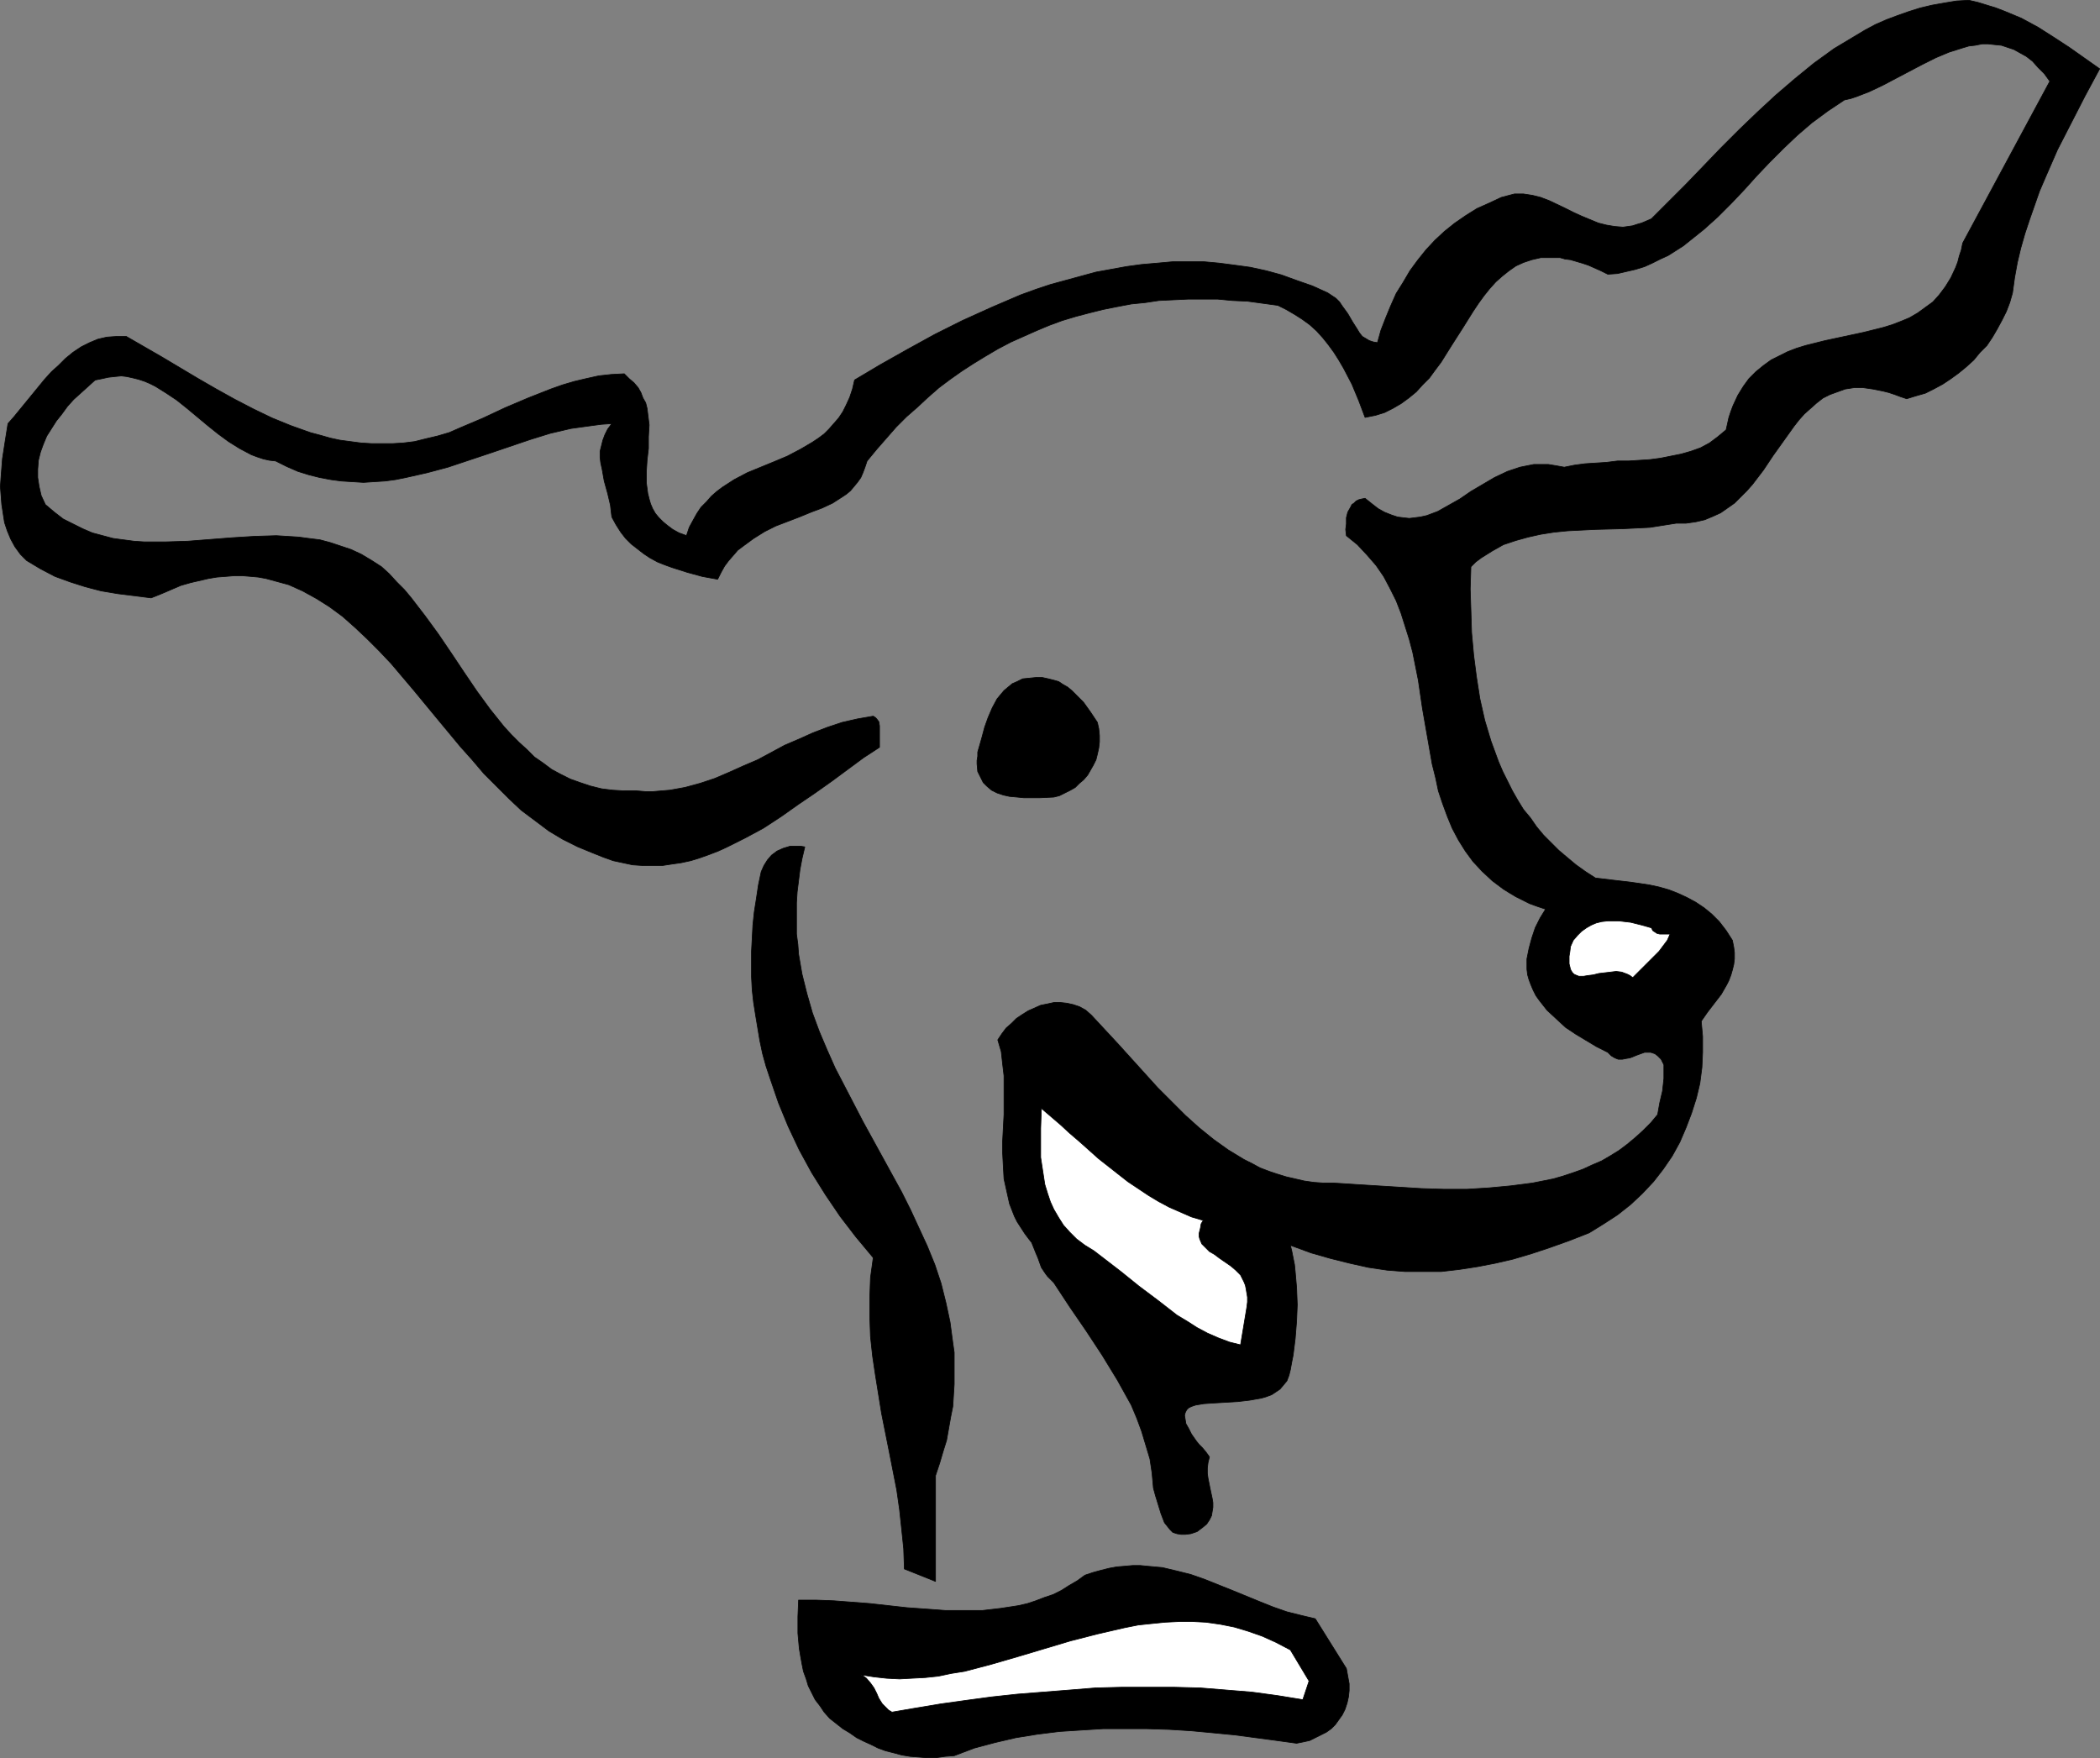
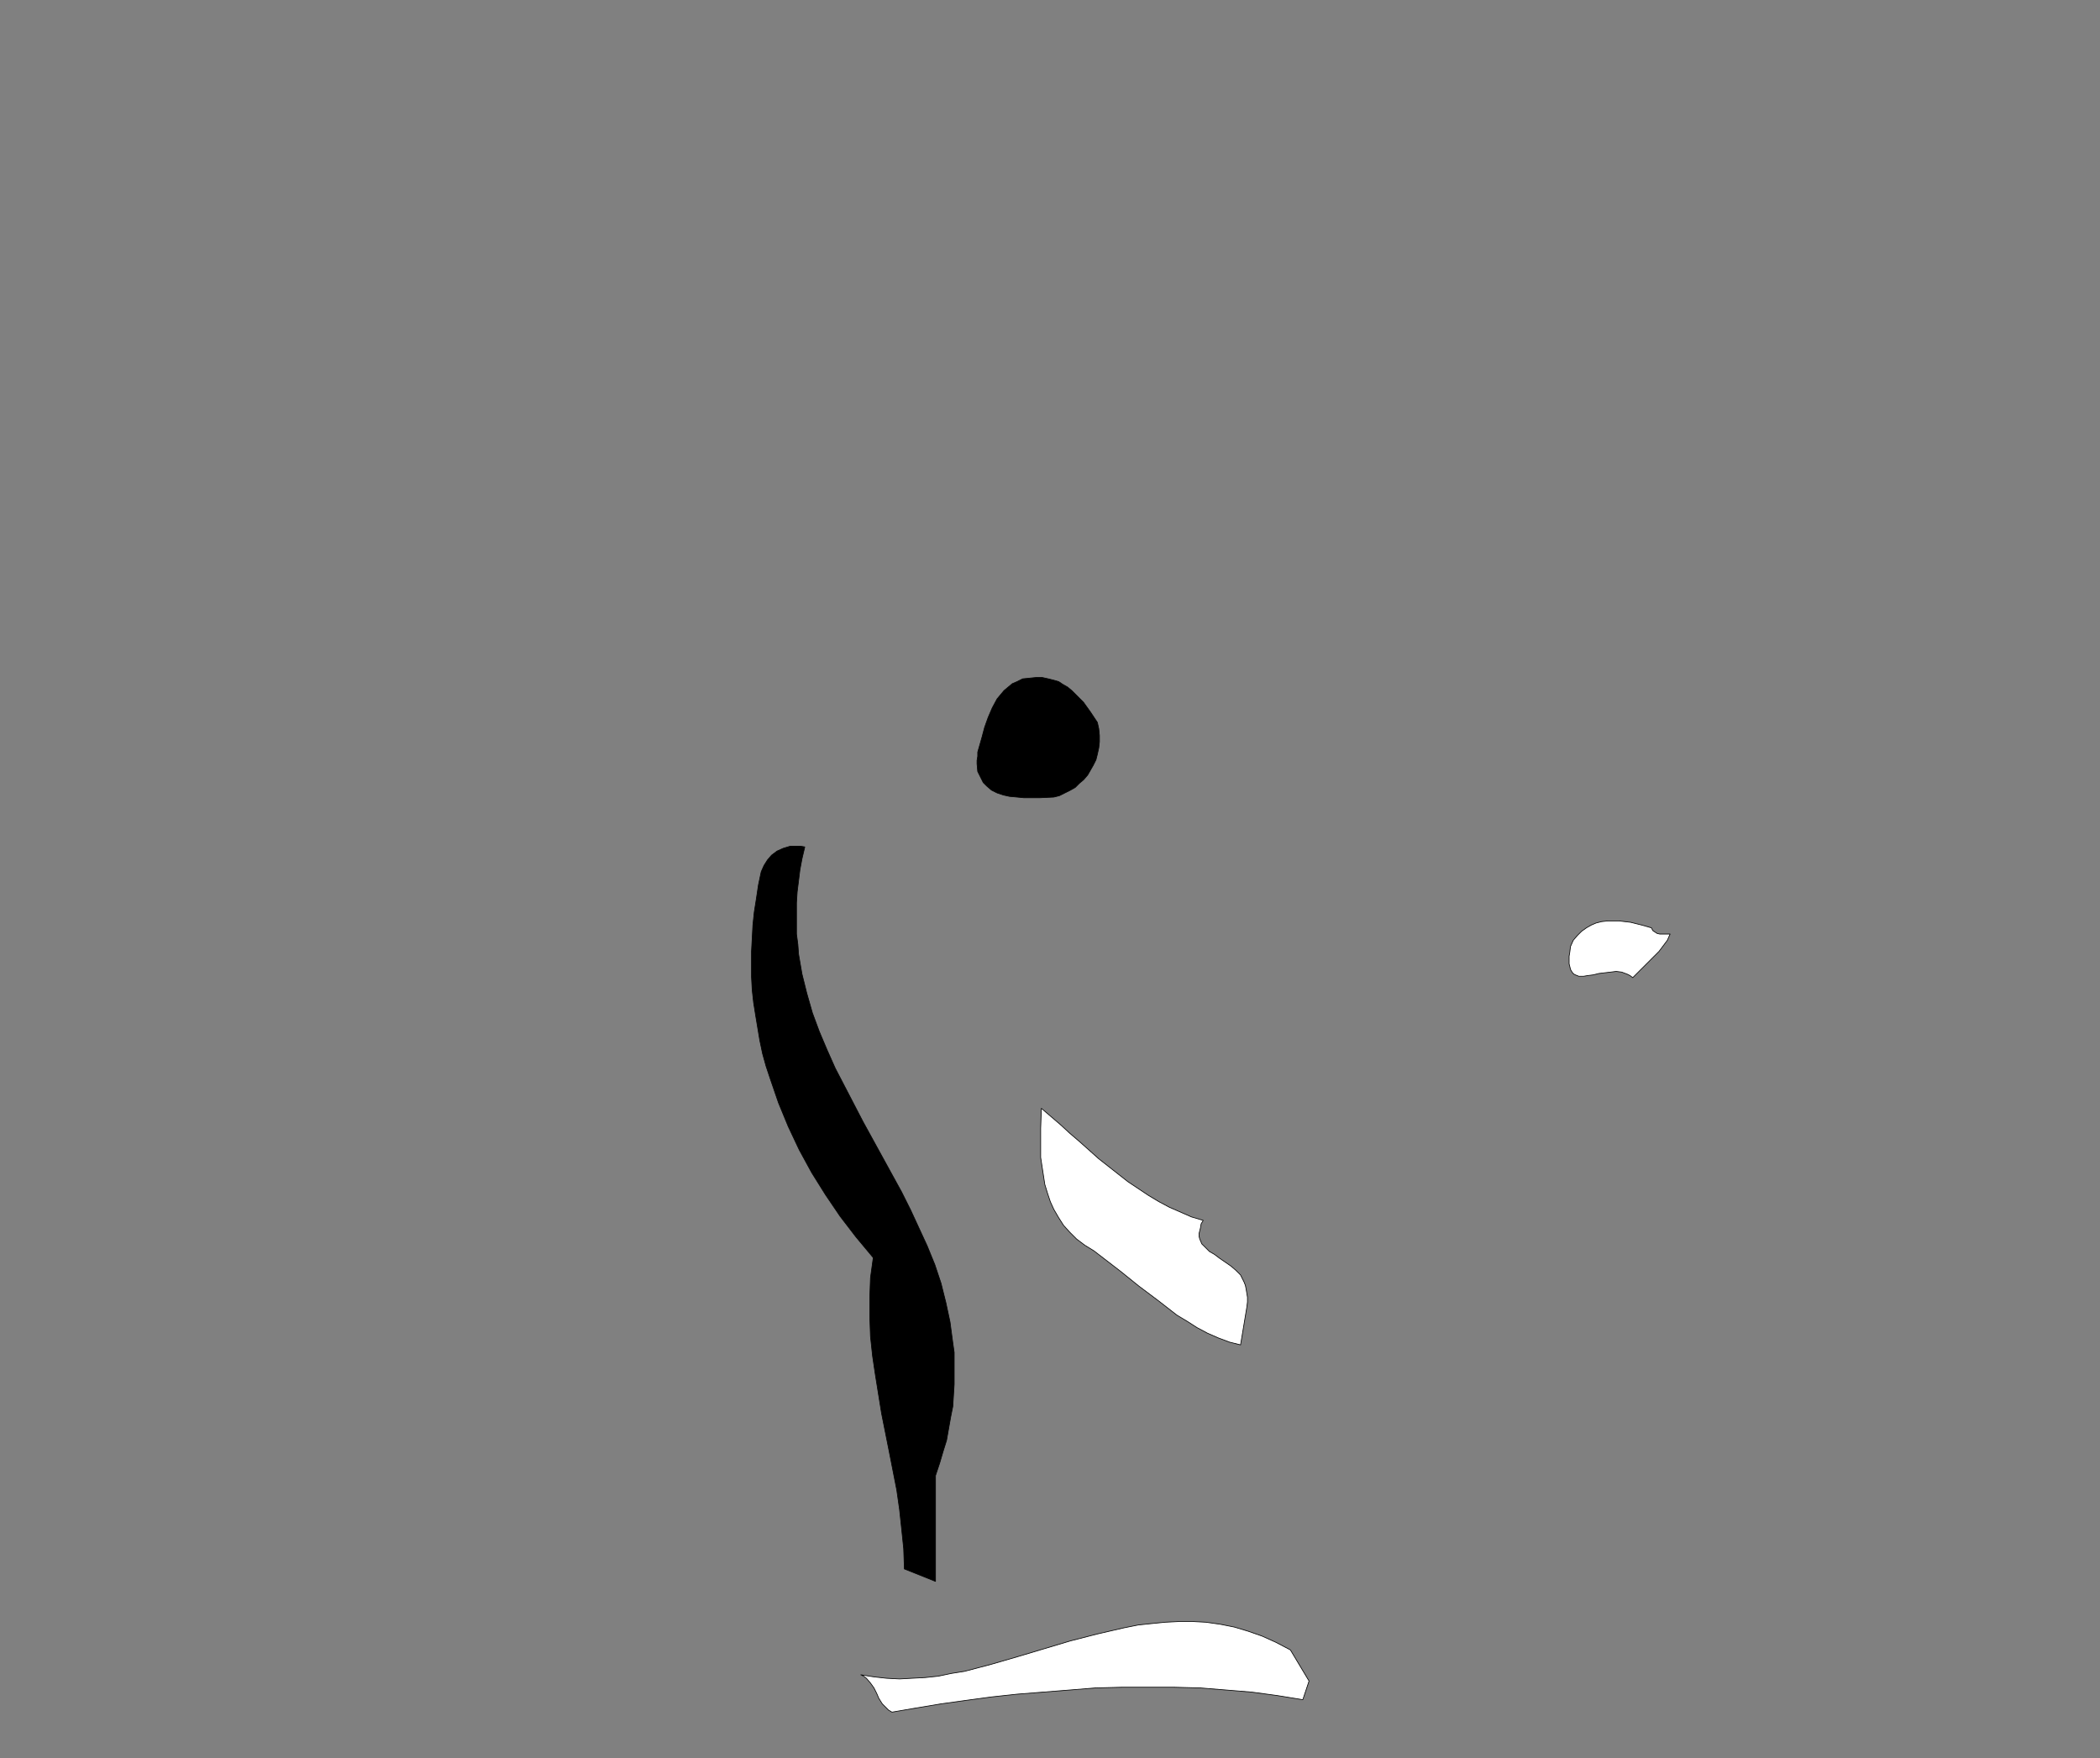
<svg xmlns="http://www.w3.org/2000/svg" xmlns:ns1="http://sodipodi.sourceforge.net/DTD/sodipodi-0.dtd" xmlns:ns2="http://www.inkscape.org/namespaces/inkscape" version="1.0" width="129.809mm" height="108.684mm" id="svg7" ns1:docname="Dog Smiling 4.wmf">
  <rect width="100%" height="100%" fill="#808080" stroke="none" />
  <ns1:namedview id="namedview7" pagecolor="#ffffff" bordercolor="#000000" borderopacity="0.25" ns2:showpageshadow="2" ns2:pageopacity="0.0" ns2:pagecheckerboard="0" ns2:deskcolor="#d1d1d1" ns2:document-units="mm" />
  <defs id="defs1">
    <pattern id="WMFhbasepattern" patternUnits="userSpaceOnUse" width="6" height="6" x="0" y="0" />
  </defs>
-   <path style="fill:#000000;fill-opacity:1;fill-rule:evenodd;stroke:#000000;stroke-width:0.162px;stroke-linecap:round;stroke-linejoin:round;stroke-miterlimit:4;stroke-dasharray:none;stroke-opacity:1" d="m 490.536,16.079 -3.394,6.302 -3.232,6.302 -3.232,6.302 -2.747,6.302 -1.454,3.394 -1.131,3.232 -1.131,3.232 -1.131,3.394 -0.97,3.394 -0.808,3.394 -0.646,3.555 -0.485,3.555 -0.646,2.262 -0.808,2.101 -0.97,1.939 -1.131,2.101 -1.131,1.939 -1.293,1.939 -1.616,1.616 -1.454,1.778 -1.778,1.616 -1.778,1.454 -1.778,1.293 -1.939,1.293 -2.101,1.131 -1.939,0.97 -2.262,0.646 -2.101,0.646 -1.454,-0.485 -1.293,-0.485 -1.454,-0.485 -1.293,-0.323 -2.424,-0.485 -2.262,-0.323 h -2.101 l -2.101,0.323 -1.778,0.646 -1.778,0.646 -1.616,0.808 -1.454,1.131 -1.454,1.293 -1.454,1.293 -1.293,1.454 -1.131,1.454 -2.424,3.394 -2.424,3.393 -2.262,3.393 -2.586,3.394 -1.293,1.454 -1.454,1.454 -1.454,1.454 -1.616,1.131 -1.616,1.131 -1.778,0.808 -1.939,0.808 -2.101,0.485 -2.262,0.323 h -2.262 l -3.07,0.485 -3.07,0.485 -3.232,0.162 -3.232,0.162 -6.302,0.162 -6.464,0.323 -3.232,0.323 -3.07,0.485 -2.909,0.646 -2.909,0.808 -2.909,0.97 -2.586,1.454 -1.293,0.808 -1.293,0.808 -1.293,0.97 -1.131,1.131 -0.162,5.171 0.162,5.009 0.162,5.171 0.485,5.333 0.646,5.009 0.808,5.171 1.131,5.009 1.454,4.848 1.778,4.848 0.97,2.262 1.131,2.262 1.131,2.262 1.293,2.262 1.293,2.101 1.616,1.939 1.454,2.101 1.616,1.939 1.778,1.778 1.778,1.778 2.101,1.778 1.939,1.616 2.262,1.616 2.262,1.454 4.04,0.485 4.202,0.485 4.363,0.646 2.262,0.485 2.262,0.646 2.101,0.808 2.101,0.97 2.101,1.131 1.939,1.293 1.778,1.454 1.778,1.778 1.616,2.101 1.454,2.262 0.323,1.616 0.162,1.293 v 1.454 l -0.162,1.293 -0.323,1.293 -0.323,1.131 -0.485,1.293 -0.485,0.97 -1.293,2.262 -1.616,2.101 -1.616,2.101 -1.454,2.101 0.323,3.555 v 3.717 l -0.162,3.555 -0.485,3.717 -0.808,3.393 -1.131,3.555 -1.293,3.393 -1.454,3.393 -1.778,3.232 -2.101,3.07 -2.262,2.909 -2.586,2.747 -2.747,2.586 -3.07,2.424 -3.232,2.101 -3.394,2.101 -4.525,1.778 -4.525,1.616 -4.363,1.454 -4.363,1.293 -4.202,0.97 -4.202,0.808 -4.202,0.646 -4.202,0.485 h -4.04 -4.363 l -4.202,-0.323 -4.363,-0.646 -4.363,-0.97 -4.525,-1.131 -4.525,-1.293 -4.848,-1.778 0.323,1.293 0.323,1.616 0.323,1.616 0.162,1.616 0.323,3.717 0.162,4.04 -0.162,3.878 -0.323,4.04 -0.485,3.878 -0.323,1.616 -0.323,1.778 -0.323,1.293 -0.485,1.293 -0.808,0.97 -0.808,0.97 -0.97,0.646 -0.97,0.646 -1.293,0.485 -1.131,0.323 -2.747,0.485 -2.747,0.323 -2.747,0.162 -2.747,0.162 -2.424,0.162 -0.97,0.162 -0.97,0.162 -0.97,0.323 -0.646,0.323 -0.485,0.485 -0.323,0.646 -0.162,0.646 0.162,0.97 0.162,0.97 0.646,1.131 0.646,1.293 1.131,1.616 0.646,0.808 0.808,0.808 0.808,0.97 0.808,1.131 -0.323,1.293 -0.162,1.293 v 1.293 l 0.162,1.131 0.485,2.424 0.485,2.262 0.162,0.97 v 1.131 l -0.162,0.97 -0.162,0.97 -0.485,0.97 -0.646,0.97 -0.97,0.808 -1.293,0.97 -1.454,0.485 -1.293,0.162 h -0.97 l -0.97,-0.162 -0.97,-0.323 -0.646,-0.646 -0.646,-0.808 -0.646,-0.808 -0.808,-2.101 -0.646,-2.101 -0.646,-2.101 -0.485,-1.778 -0.323,-3.555 -0.485,-3.232 -0.97,-3.232 -0.97,-3.232 -1.131,-3.07 -1.293,-3.07 -1.616,-2.909 -1.616,-2.909 -3.555,-5.817 -3.717,-5.656 -3.878,-5.656 -3.717,-5.656 -0.808,-0.808 -0.646,-0.646 -0.485,-0.646 -0.323,-0.485 -0.646,-0.97 -0.808,-2.262 -0.485,-1.131 -0.323,-0.808 -0.323,-0.808 -0.323,-0.808 -0.646,-0.808 -0.97,-1.293 -1.778,-2.747 -0.646,-1.293 -1.131,-2.909 -0.646,-2.909 -0.646,-2.909 -0.162,-2.909 -0.162,-3.07 v -2.909 l 0.323,-6.141 v -3.07 -2.909 -3.07 l -0.323,-2.747 -0.323,-2.909 -0.808,-2.747 0.97,-1.454 0.97,-1.293 1.293,-1.131 1.131,-1.131 1.454,-0.97 1.293,-0.808 1.454,-0.646 1.454,-0.646 1.616,-0.323 1.454,-0.323 h 1.616 l 1.454,0.162 1.454,0.323 1.454,0.485 1.454,0.808 1.293,1.131 6.302,6.787 6.141,6.787 3.07,3.394 3.232,3.232 3.232,3.232 3.232,2.909 3.394,2.747 3.394,2.424 3.717,2.262 1.939,0.97 1.778,0.97 2.101,0.808 1.939,0.646 2.101,0.646 2.101,0.485 2.101,0.485 2.262,0.323 2.262,0.162 h 2.424 l 5.01,0.323 5.171,0.323 10.342,0.646 5.333,0.162 h 5.171 l 5.171,-0.323 5.171,-0.485 5.01,-0.646 4.848,-0.97 2.262,-0.646 2.424,-0.808 2.262,-0.808 2.101,-0.97 2.262,-0.97 1.939,-1.131 2.101,-1.293 1.939,-1.454 1.939,-1.616 1.778,-1.616 1.778,-1.778 1.616,-1.939 0.485,-2.747 0.646,-2.747 0.323,-2.909 v -1.616 -1.616 l -0.323,-0.646 -0.323,-0.646 -0.808,-0.808 -0.646,-0.485 -0.97,-0.323 h -0.646 -0.808 l -1.778,0.646 -1.616,0.646 -0.97,0.162 -0.808,0.162 h -0.97 l -0.808,-0.323 -0.808,-0.485 -0.808,-0.808 -2.586,-1.293 -2.424,-1.454 -2.424,-1.454 -2.424,-1.616 -2.101,-1.939 -2.262,-2.101 -1.778,-2.262 -0.808,-1.131 -0.646,-1.293 -0.485,-1.131 -0.485,-1.293 -0.323,-1.131 -0.162,-1.293 V 224.052 l 0.485,-2.424 0.646,-2.424 0.808,-2.424 1.131,-2.262 1.293,-2.101 -1.939,-0.646 -1.778,-0.646 -1.616,-0.808 -1.616,-0.808 -1.616,-0.97 -1.293,-0.808 -2.586,-1.939 -2.424,-2.262 -2.101,-2.262 -1.778,-2.424 -1.616,-2.586 -1.454,-2.747 -1.131,-2.747 -1.131,-3.07 -0.97,-2.909 -0.646,-3.07 -0.808,-3.232 -1.131,-6.464 -1.131,-6.464 -0.97,-6.625 -1.293,-6.464 -0.808,-3.07 -0.97,-3.07 -0.97,-3.07 -1.131,-2.909 -1.454,-2.909 -1.454,-2.747 -1.778,-2.586 -2.101,-2.424 -2.262,-2.424 -2.586,-2.101 -0.162,-1.454 0.162,-1.293 v -1.454 l 0.323,-1.293 0.646,-1.131 0.323,-0.646 0.485,-0.323 0.485,-0.485 0.646,-0.323 0.646,-0.162 0.808,-0.162 1.616,1.293 1.454,1.131 1.454,0.808 1.616,0.646 1.454,0.485 1.293,0.162 1.454,0.162 1.293,-0.162 1.293,-0.162 1.454,-0.323 1.293,-0.485 1.293,-0.485 2.586,-1.454 2.586,-1.454 2.586,-1.778 2.747,-1.616 2.747,-1.616 3.07,-1.454 1.454,-0.485 1.454,-0.485 1.616,-0.323 1.616,-0.323 h 1.778 1.616 l 1.939,0.323 1.778,0.323 2.424,-0.485 2.424,-0.323 5.01,-0.323 2.586,-0.323 h 2.586 l 5.01,-0.323 2.424,-0.323 2.424,-0.485 2.424,-0.485 2.262,-0.646 2.262,-0.808 2.101,-1.131 1.939,-1.454 1.939,-1.616 0.323,-1.454 0.323,-1.454 0.485,-1.454 0.485,-1.293 1.131,-2.424 1.293,-2.101 1.293,-1.778 1.616,-1.616 1.778,-1.454 1.778,-1.293 1.939,-0.97 1.939,-0.97 2.101,-0.808 2.101,-0.646 4.525,-1.131 4.525,-0.97 4.525,-0.97 4.525,-1.131 2.101,-0.646 2.101,-0.808 1.939,-0.808 1.939,-1.131 1.778,-1.293 1.778,-1.293 1.454,-1.616 1.454,-1.939 1.293,-2.101 1.131,-2.424 0.485,-1.293 0.323,-1.293 0.485,-1.454 0.323,-1.616 20.362,-37.813 -1.293,-1.778 -1.454,-1.454 -1.293,-1.454 -1.454,-1.131 -1.454,-0.808 -1.454,-0.808 -1.454,-0.485 -1.454,-0.485 -1.616,-0.162 -1.454,-0.162 h -1.454 l -1.616,0.323 -1.454,0.162 -1.616,0.485 -3.07,0.97 -3.07,1.293 -3.232,1.616 -3.07,1.616 -3.07,1.616 -3.07,1.616 -3.07,1.454 -2.909,1.131 -1.454,0.485 -1.454,0.323 -1.939,1.293 -1.939,1.293 -3.717,2.747 -3.394,2.909 -3.232,3.07 -3.232,3.232 -3.07,3.232 -2.909,3.232 -3.07,3.232 -3.07,3.07 -3.232,2.909 -3.232,2.586 -1.616,1.293 -1.778,1.131 -1.778,1.131 -1.778,0.808 -1.939,0.97 -1.778,0.808 -2.101,0.646 -2.101,0.485 -2.101,0.485 -2.262,0.162 -1.616,-0.808 -1.454,-0.646 -1.454,-0.646 -1.454,-0.485 -2.747,-0.808 -1.293,-0.162 -1.131,-0.323 h -2.424 -2.101 l -2.101,0.485 -1.939,0.646 -1.778,0.808 -1.616,1.131 -1.616,1.293 -1.454,1.293 -1.454,1.616 -1.293,1.616 -1.293,1.778 -1.293,1.939 -2.424,3.878 -2.586,4.04 -2.424,3.878 -1.454,1.939 -1.293,1.778 -1.616,1.616 -1.454,1.616 -1.778,1.454 -1.778,1.293 -1.939,1.131 -1.939,0.97 -2.101,0.646 -2.424,0.485 -1.454,-3.878 -1.616,-3.878 -1.939,-3.717 -1.131,-1.939 -1.131,-1.778 -1.293,-1.778 -1.293,-1.616 -1.454,-1.616 -1.616,-1.454 -1.778,-1.293 -1.778,-1.131 -1.939,-1.131 -1.939,-0.97 -3.555,-0.485 -3.555,-0.485 -3.555,-0.162 -3.394,-0.323 h -3.394 -3.555 l -6.787,0.323 -3.232,0.485 -3.232,0.323 -3.394,0.646 -3.232,0.646 -3.232,0.808 -3.07,0.808 -3.232,0.97 -3.07,1.131 -3.07,1.293 -2.909,1.293 -2.909,1.293 -3.07,1.616 -2.747,1.616 -2.909,1.778 -2.747,1.778 -2.747,1.939 -2.586,1.939 -2.586,2.262 -2.424,2.262 -2.586,2.262 -2.424,2.424 -2.262,2.586 -2.262,2.586 -2.262,2.747 -0.485,1.454 -0.485,1.293 -0.485,1.131 -0.808,1.131 -0.808,0.97 -0.808,0.97 -0.97,0.808 -0.97,0.646 -2.262,1.454 -2.424,1.131 -2.586,0.97 -2.747,1.131 -5.494,2.101 -2.586,1.293 -2.586,1.616 -2.424,1.778 -1.293,0.97 -0.97,1.131 -1.131,1.293 -0.97,1.293 -0.808,1.454 -0.808,1.616 -3.555,-0.646 -3.555,-0.97 -3.555,-1.131 -1.778,-0.646 -1.616,-0.646 -1.778,-0.97 -1.454,-0.97 -1.454,-1.131 -1.454,-1.131 -1.293,-1.293 -1.131,-1.454 -1.131,-1.778 -0.97,-1.778 -0.162,-1.293 -0.162,-1.454 -0.646,-2.747 -0.808,-2.909 -0.485,-2.747 -0.323,-1.454 -0.162,-1.293 v -1.454 l 0.323,-1.293 0.323,-1.293 0.485,-1.293 0.646,-1.293 0.97,-1.293 -2.424,0.162 -2.424,0.323 -4.686,0.646 -4.848,1.131 -4.686,1.454 -9.534,3.232 -4.848,1.616 -4.848,1.616 -4.848,1.293 -5.01,1.131 -2.424,0.485 -2.424,0.323 -2.586,0.162 -2.424,0.162 -2.586,-0.162 -2.586,-0.162 -2.424,-0.323 -2.586,-0.485 -2.586,-0.646 -2.586,-0.808 -2.586,-1.131 -2.586,-1.293 -1.454,-0.162 -1.454,-0.323 -1.454,-0.485 -1.293,-0.485 -2.747,-1.454 -2.586,-1.616 -2.424,-1.778 -2.424,-1.939 -4.848,-4.04 -2.424,-1.939 -2.424,-1.616 -2.586,-1.616 -1.293,-0.646 -1.131,-0.485 -1.454,-0.485 -1.293,-0.323 -1.454,-0.323 -1.293,-0.162 -1.616,0.162 -1.454,0.162 -1.454,0.323 -1.616,0.323 -3.394,3.07 -1.616,1.454 -1.454,1.616 -1.293,1.778 -1.293,1.616 -1.131,1.778 -1.131,1.778 -0.808,1.939 -0.646,1.778 -0.485,1.939 -0.162,2.101 v 1.939 l 0.323,2.101 0.485,2.101 0.97,2.101 2.101,1.778 2.101,1.616 2.262,1.131 2.262,1.131 2.262,0.97 2.424,0.646 2.424,0.646 2.424,0.323 2.424,0.323 2.424,0.162 h 5.01 l 5.171,-0.162 10.342,-0.808 5.171,-0.323 5.171,-0.162 2.586,0.162 2.586,0.162 2.424,0.323 2.586,0.323 2.424,0.646 2.424,0.808 2.424,0.808 2.424,1.131 2.424,1.454 2.262,1.454 1.778,1.616 1.778,1.939 1.778,1.778 1.616,1.939 3.232,4.201 3.07,4.201 3.07,4.525 2.909,4.363 3.07,4.525 3.07,4.201 3.232,4.04 1.778,1.939 1.778,1.778 1.778,1.616 1.778,1.778 2.101,1.454 1.939,1.454 2.101,1.131 2.262,1.131 2.262,0.808 2.424,0.808 2.586,0.646 2.586,0.323 2.747,0.162 h 2.909 l 1.939,0.162 h 1.939 l 1.939,-0.162 1.939,-0.162 3.555,-0.646 3.555,-0.97 3.394,-1.131 3.394,-1.454 3.232,-1.454 3.394,-1.454 6.302,-3.394 3.394,-1.454 3.232,-1.454 3.394,-1.293 3.394,-1.131 3.555,-0.808 3.717,-0.646 0.485,0.323 0.323,0.323 0.485,0.646 0.162,0.97 v 0.97 2.101 0.97 0.97 l -3.717,2.424 -3.717,2.747 -3.717,2.747 -3.878,2.747 -4.04,2.747 -3.878,2.747 -4.202,2.747 -4.202,2.262 -4.202,2.101 -2.101,0.97 -2.101,0.808 -2.262,0.808 -2.101,0.646 -2.262,0.485 -2.262,0.323 -2.101,0.323 h -2.262 -2.262 l -2.424,-0.162 -2.262,-0.485 -2.262,-0.485 -2.262,-0.808 -2.424,-0.97 -3.555,-1.454 -3.555,-1.778 -3.232,-1.939 -3.232,-2.424 -3.232,-2.424 -2.909,-2.747 -2.909,-2.909 -2.909,-2.909 -2.747,-3.232 -2.747,-3.07 -5.494,-6.625 -5.333,-6.464 -5.333,-6.302 -2.747,-2.909 -2.909,-2.909 -2.747,-2.586 -2.909,-2.586 -3.07,-2.262 -3.07,-1.939 -3.232,-1.778 -3.232,-1.454 -1.778,-0.485 -1.778,-0.485 -1.778,-0.485 -1.778,-0.323 -1.778,-0.162 -1.939,-0.162 h -1.939 l -1.939,0.162 -2.101,0.162 -1.939,0.323 -2.101,0.485 -2.101,0.485 -2.262,0.646 -2.262,0.97 -2.262,0.97 -2.424,0.97 -3.878,-0.485 -3.878,-0.485 -3.878,-0.646 -3.717,-0.97 -3.555,-1.131 -3.555,-1.293 -3.394,-1.778 -1.616,-0.97 -1.616,-0.97 -1.454,-1.454 -1.293,-1.778 -0.97,-1.778 -0.808,-1.939 -0.646,-1.939 -0.323,-2.101 -0.323,-2.101 -0.162,-2.101 -0.162,-2.101 0.162,-2.262 0.323,-4.201 0.646,-4.201 0.646,-4.04 1.293,-1.454 1.454,-1.778 2.909,-3.555 2.909,-3.555 1.616,-1.778 1.616,-1.454 1.616,-1.616 1.778,-1.454 1.939,-1.293 1.939,-0.97 1.939,-0.808 2.101,-0.485 2.262,-0.162 h 2.262 l 4.202,2.424 4.202,2.424 8.403,5.009 4.202,2.424 4.363,2.424 4.363,2.262 4.363,2.101 4.363,1.778 4.525,1.616 2.424,0.646 2.262,0.646 2.262,0.485 2.424,0.323 2.424,0.323 2.586,0.162 h 2.424 2.424 l 2.586,-0.162 2.586,-0.323 2.586,-0.646 2.747,-0.646 2.747,-0.808 2.586,-1.131 5.333,-2.262 5.171,-2.424 5.333,-2.262 5.333,-2.101 2.747,-0.97 2.747,-0.808 2.747,-0.646 2.909,-0.646 2.909,-0.323 3.07,-0.162 1.131,1.131 1.131,0.97 0.97,1.131 0.646,1.131 0.485,1.293 0.646,1.131 0.323,1.293 0.162,1.293 0.323,2.586 -0.162,2.747 v 2.747 l -0.323,2.747 -0.162,2.586 v 2.747 l 0.323,2.424 0.323,1.293 0.323,1.131 0.485,1.131 0.646,1.131 0.808,0.97 0.97,0.97 0.97,0.808 1.293,0.97 1.454,0.808 1.778,0.646 0.646,-1.939 0.97,-1.778 0.808,-1.454 0.97,-1.454 1.293,-1.293 1.131,-1.293 1.293,-1.131 1.293,-0.97 2.747,-1.778 3.07,-1.616 6.302,-2.586 3.07,-1.293 3.07,-1.616 2.747,-1.616 1.454,-0.97 1.293,-0.97 1.131,-1.131 1.131,-1.293 1.131,-1.293 0.97,-1.454 0.808,-1.616 0.808,-1.778 0.646,-1.939 0.485,-2.101 5.979,-3.555 6.302,-3.555 6.464,-3.555 6.464,-3.232 6.787,-3.07 6.787,-2.909 3.555,-1.293 3.394,-1.131 3.555,-0.97 3.555,-0.97 3.555,-0.97 3.555,-0.646 3.555,-0.646 3.555,-0.485 3.717,-0.323 3.555,-0.323 h 3.555 3.717 l 3.555,0.323 3.717,0.485 3.555,0.485 3.717,0.808 3.555,0.97 3.555,1.293 3.717,1.293 3.555,1.616 0.97,0.646 0.97,0.646 0.808,0.808 0.646,0.97 1.293,1.778 1.131,1.939 1.131,1.778 0.485,0.808 0.646,0.808 0.808,0.485 0.808,0.485 0.97,0.323 0.97,0.162 0.808,-2.909 1.131,-2.909 1.131,-2.747 1.293,-2.909 1.616,-2.586 1.616,-2.747 1.778,-2.424 1.939,-2.424 2.101,-2.262 2.262,-2.101 2.424,-1.939 2.586,-1.778 2.586,-1.616 2.909,-1.293 2.747,-1.293 3.07,-0.808 h 2.101 l 2.101,0.323 1.939,0.485 2.101,0.808 3.717,1.778 1.939,0.97 1.778,0.808 1.939,0.808 1.939,0.808 1.939,0.485 1.939,0.323 1.939,0.162 2.262,-0.323 0.97,-0.323 1.131,-0.323 1.131,-0.485 1.131,-0.485 4.04,-4.04 4.04,-4.04 8.242,-8.565 4.202,-4.201 4.202,-4.04 4.363,-4.04 4.525,-3.878 4.363,-3.555 4.686,-3.394 2.424,-1.454 2.424,-1.454 2.424,-1.454 2.424,-1.293 2.586,-1.131 2.586,-0.97 2.747,-0.97 2.586,-0.808 2.747,-0.646 2.747,-0.485 2.909,-0.485 2.909,-0.162 2.101,0.485 2.101,0.646 2.101,0.646 2.101,0.808 3.878,1.616 3.878,2.101 3.555,2.262 3.717,2.424 z" id="path1" />
  <path style="fill:#000000;fill-opacity:1;fill-rule:evenodd;stroke:#000000;stroke-width:0.162px;stroke-linecap:round;stroke-linejoin:round;stroke-miterlimit:4;stroke-dasharray:none;stroke-opacity:1" d="m 256.378,168.786 0.323,1.454 0.162,1.616 v 1.454 l -0.162,1.454 -0.323,1.454 -0.323,1.293 -0.646,1.293 -0.646,1.131 -0.646,1.131 -0.97,1.131 -0.97,0.808 -0.97,0.97 -1.131,0.646 -1.293,0.646 -1.293,0.646 -1.293,0.323 -3.394,0.162 h -3.555 l -1.616,-0.162 -1.778,-0.162 -1.454,-0.323 -1.454,-0.485 -1.293,-0.646 -1.131,-0.97 -0.808,-0.808 -0.646,-1.293 -0.646,-1.293 -0.162,-1.778 v -0.808 l 0.162,-0.97 v -0.97 l 0.323,-1.131 0.646,-2.262 0.646,-2.424 0.808,-2.262 0.97,-2.262 1.131,-2.101 0.808,-0.97 0.808,-0.97 0.97,-0.808 0.97,-0.808 1.131,-0.485 1.293,-0.646 1.616,-0.162 1.616,-0.162 h 1.293 l 1.454,0.323 1.293,0.323 1.131,0.323 0.97,0.646 1.131,0.646 0.97,0.808 0.97,0.97 1.778,1.778 1.616,2.262 z" id="path2" />
  <path style="fill:#000000;fill-opacity:1;fill-rule:evenodd;stroke:#000000;stroke-width:0.162px;stroke-linecap:round;stroke-linejoin:round;stroke-miterlimit:4;stroke-dasharray:none;stroke-opacity:1" d="m 188.021,197.874 -0.646,2.747 -0.485,2.586 -0.323,2.586 -0.323,2.586 -0.162,2.586 v 2.424 2.424 2.424 l 0.323,2.424 0.162,2.262 0.808,4.686 1.131,4.525 1.293,4.525 1.616,4.363 1.778,4.201 1.939,4.363 2.101,4.04 4.363,8.403 4.525,8.241 4.525,8.241 2.101,4.201 1.939,4.201 1.939,4.201 1.778,4.363 1.454,4.363 1.131,4.525 0.97,4.525 0.646,4.848 0.323,2.262 v 2.424 2.586 2.424 l -0.162,2.586 -0.162,2.586 -0.485,2.424 -0.485,2.747 -0.485,2.747 -0.808,2.586 -0.808,2.747 -0.97,2.909 v 24.724 l -7.272,-2.909 -0.162,-4.686 -0.485,-4.686 -0.485,-4.525 -0.646,-4.525 -1.778,-9.049 -1.778,-8.888 -1.454,-9.049 -0.646,-4.363 -0.485,-4.525 -0.162,-4.525 v -4.686 l 0.162,-4.525 0.646,-4.686 -4.04,-4.848 -3.717,-4.848 -3.394,-5.009 -3.232,-5.171 -2.909,-5.333 -2.586,-5.494 -2.262,-5.494 -1.939,-5.656 -0.97,-2.909 -0.808,-2.909 -0.646,-3.07 -0.485,-2.909 -0.485,-2.909 -0.485,-3.07 -0.323,-2.909 -0.162,-3.07 v -2.909 -3.07 l 0.162,-3.07 0.162,-3.07 0.323,-3.07 0.485,-3.07 0.485,-3.232 0.646,-3.07 0.646,-1.454 0.808,-1.293 0.97,-1.131 1.293,-0.97 1.454,-0.646 1.616,-0.485 h 1.616 0.808 z" id="path3" />
  <path style="fill:#ffffff;fill-opacity:1;fill-rule:evenodd;stroke:#000000;stroke-width:0.162px;stroke-linecap:round;stroke-linejoin:round;stroke-miterlimit:4;stroke-dasharray:none;stroke-opacity:1" d="m 390.183,218.235 -0.646,1.454 -0.97,1.293 -0.97,1.293 -1.293,1.293 -1.293,1.293 -1.131,1.131 -2.424,2.424 -0.646,-0.485 -0.646,-0.323 -1.293,-0.485 -1.293,-0.162 -1.293,0.162 -2.747,0.323 -1.293,0.323 -1.293,0.162 -0.97,0.162 h -1.131 l -0.808,-0.323 -0.323,-0.162 -0.323,-0.323 -0.323,-0.485 -0.162,-0.323 -0.162,-0.646 -0.162,-0.646 v -1.778 l 0.162,-0.97 0.162,-1.293 0.646,-1.454 0.97,-1.131 0.97,-0.97 1.131,-0.808 1.131,-0.646 1.131,-0.485 1.293,-0.323 1.454,-0.162 h 1.293 1.293 l 2.747,0.323 2.586,0.646 2.262,0.646 0.323,0.646 0.485,0.323 0.485,0.323 0.646,0.162 h 1.293 z" id="path4" />
  <path style="fill:#ffffff;fill-opacity:1;fill-rule:evenodd;stroke:#000000;stroke-width:0.162px;stroke-linecap:round;stroke-linejoin:round;stroke-miterlimit:4;stroke-dasharray:none;stroke-opacity:1" d="m 281.103,285.135 -0.485,0.808 -0.162,0.97 -0.162,0.646 -0.162,0.646 v 0.646 l 0.162,0.646 0.485,1.131 0.808,0.808 0.97,0.97 1.131,0.646 1.293,0.97 2.586,1.778 1.131,0.97 1.131,1.131 0.808,1.616 0.323,0.808 0.162,0.808 0.162,0.97 0.162,0.97 v 1.131 l -0.162,1.293 -1.454,8.726 -2.586,-0.646 -2.586,-0.97 -2.586,-1.131 -2.424,-1.293 -2.262,-1.454 -2.424,-1.454 -4.363,-3.394 -4.525,-3.393 -4.202,-3.393 -4.202,-3.232 -2.101,-1.616 -2.101,-1.293 -1.939,-1.454 -1.616,-1.616 -1.454,-1.616 -1.131,-1.778 -1.131,-1.939 -0.808,-1.778 -0.646,-1.939 -0.646,-2.101 -0.323,-2.101 -0.323,-2.101 -0.323,-2.101 v -2.262 -4.525 l 0.162,-4.686 4.525,3.878 2.101,1.939 2.262,1.939 4.525,4.04 4.525,3.555 2.262,1.778 2.424,1.616 2.424,1.616 2.424,1.454 2.424,1.293 2.586,1.131 2.586,1.131 z" id="path5" />
-   <path style="fill:#000000;fill-opacity:1;fill-rule:evenodd;stroke:#000000;stroke-width:0.162px;stroke-linecap:round;stroke-linejoin:round;stroke-miterlimit:4;stroke-dasharray:none;stroke-opacity:1" d="m 314.554,389.849 0.323,1.778 0.323,1.778 v 1.616 l -0.162,1.454 -0.323,1.454 -0.485,1.454 -0.646,1.293 -0.808,1.131 -0.808,1.131 -0.97,0.97 -1.131,0.808 -1.293,0.646 -1.293,0.646 -1.293,0.646 -1.454,0.323 -1.616,0.323 -4.686,-0.646 -4.848,-0.646 -4.848,-0.646 -5.01,-0.485 -5.171,-0.485 -5.171,-0.323 -5.171,-0.162 h -5.171 -5.171 l -5.171,0.323 -5.01,0.323 -5.171,0.646 -5.01,0.808 -4.848,1.131 -4.848,1.293 -4.686,1.778 -2.101,0.162 -2.262,0.323 h -1.939 l -1.939,-0.162 -2.101,-0.162 -1.939,-0.323 -1.778,-0.485 -1.939,-0.485 -1.778,-0.646 -1.616,-0.808 -1.778,-0.808 -1.616,-0.808 -1.616,-1.131 -1.616,-0.97 -3.07,-2.424 -1.293,-1.454 -0.97,-1.454 -1.131,-1.454 -0.808,-1.616 -0.808,-1.616 -0.485,-1.616 -0.646,-1.778 -0.323,-1.616 -0.323,-1.778 -0.323,-1.939 -0.323,-3.555 v -3.878 l 0.162,-3.878 h 4.04 l 4.202,0.162 4.202,0.323 4.202,0.323 8.726,0.97 4.525,0.323 4.363,0.323 h 4.363 4.363 l 4.202,-0.485 2.101,-0.323 2.101,-0.323 2.101,-0.485 1.939,-0.646 2.101,-0.808 1.939,-0.646 1.939,-0.97 1.778,-1.131 1.939,-1.131 1.778,-1.293 1.939,-0.646 1.778,-0.485 1.939,-0.485 1.778,-0.323 1.939,-0.162 1.778,-0.162 h 1.778 l 1.616,0.162 3.555,0.323 3.394,0.808 3.232,0.808 3.232,1.131 6.464,2.586 6.302,2.586 3.232,1.293 3.232,1.131 3.232,0.808 3.394,0.808 z" id="path6" />
  <path style="fill:#ffffff;fill-opacity:1;fill-rule:evenodd;stroke:#000000;stroke-width:0.162px;stroke-linecap:round;stroke-linejoin:round;stroke-miterlimit:4;stroke-dasharray:none;stroke-opacity:1" d="m 305.828,392.758 -1.454,4.363 -5.979,-0.97 -5.979,-0.808 -5.979,-0.485 -5.979,-0.485 -6.141,-0.162 h -6.141 -6.141 l -6.141,0.162 -5.979,0.485 -6.141,0.485 -6.141,0.485 -5.979,0.646 -5.979,0.808 -5.818,0.808 -5.818,0.97 -5.656,0.97 -0.808,-0.485 -0.485,-0.485 -0.97,-0.97 -0.808,-1.293 -0.485,-1.131 -0.646,-1.293 -0.808,-1.131 -0.97,-1.131 -0.646,-0.485 -0.646,-0.323 3.07,0.485 2.909,0.323 3.07,0.162 2.909,-0.162 3.07,-0.162 3.07,-0.323 3.07,-0.646 3.07,-0.485 6.141,-1.616 6.141,-1.778 12.443,-3.717 6.302,-1.616 6.302,-1.454 3.232,-0.646 3.07,-0.323 3.232,-0.323 3.232,-0.162 h 3.232 l 3.07,0.162 3.394,0.485 3.232,0.646 3.232,0.97 3.232,1.131 3.232,1.454 3.394,1.778 z" id="path7" />
</svg>